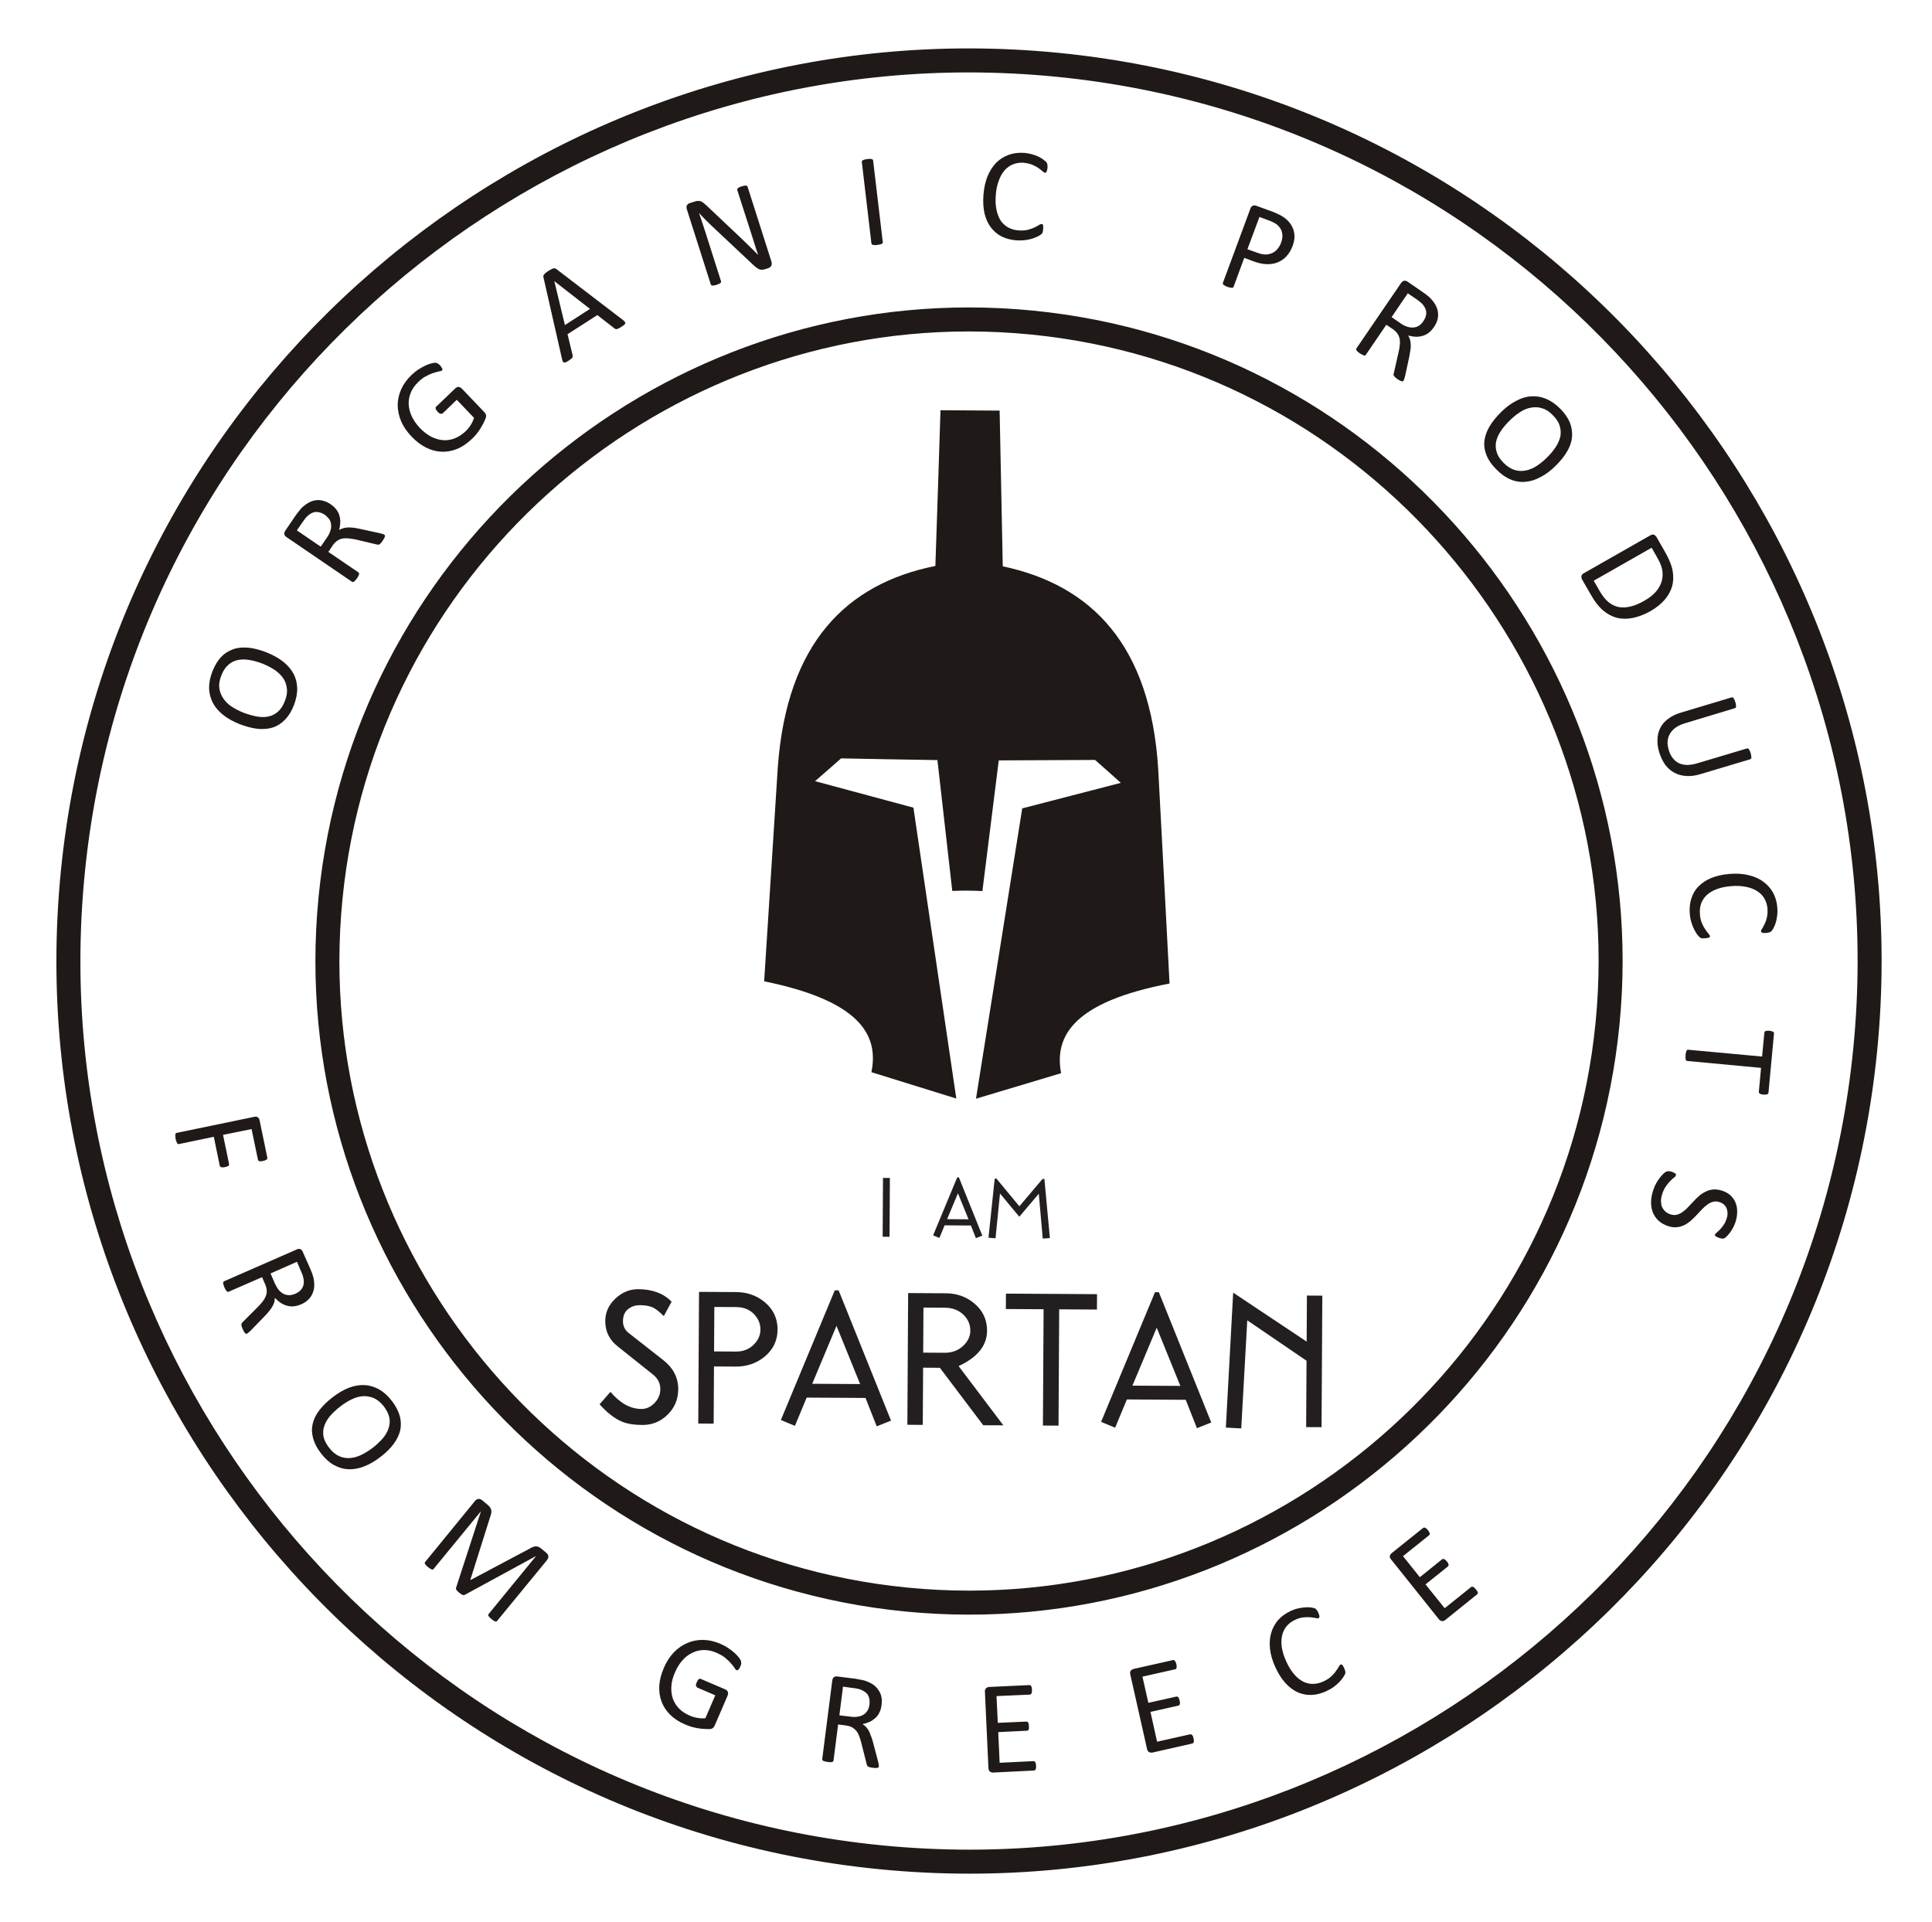
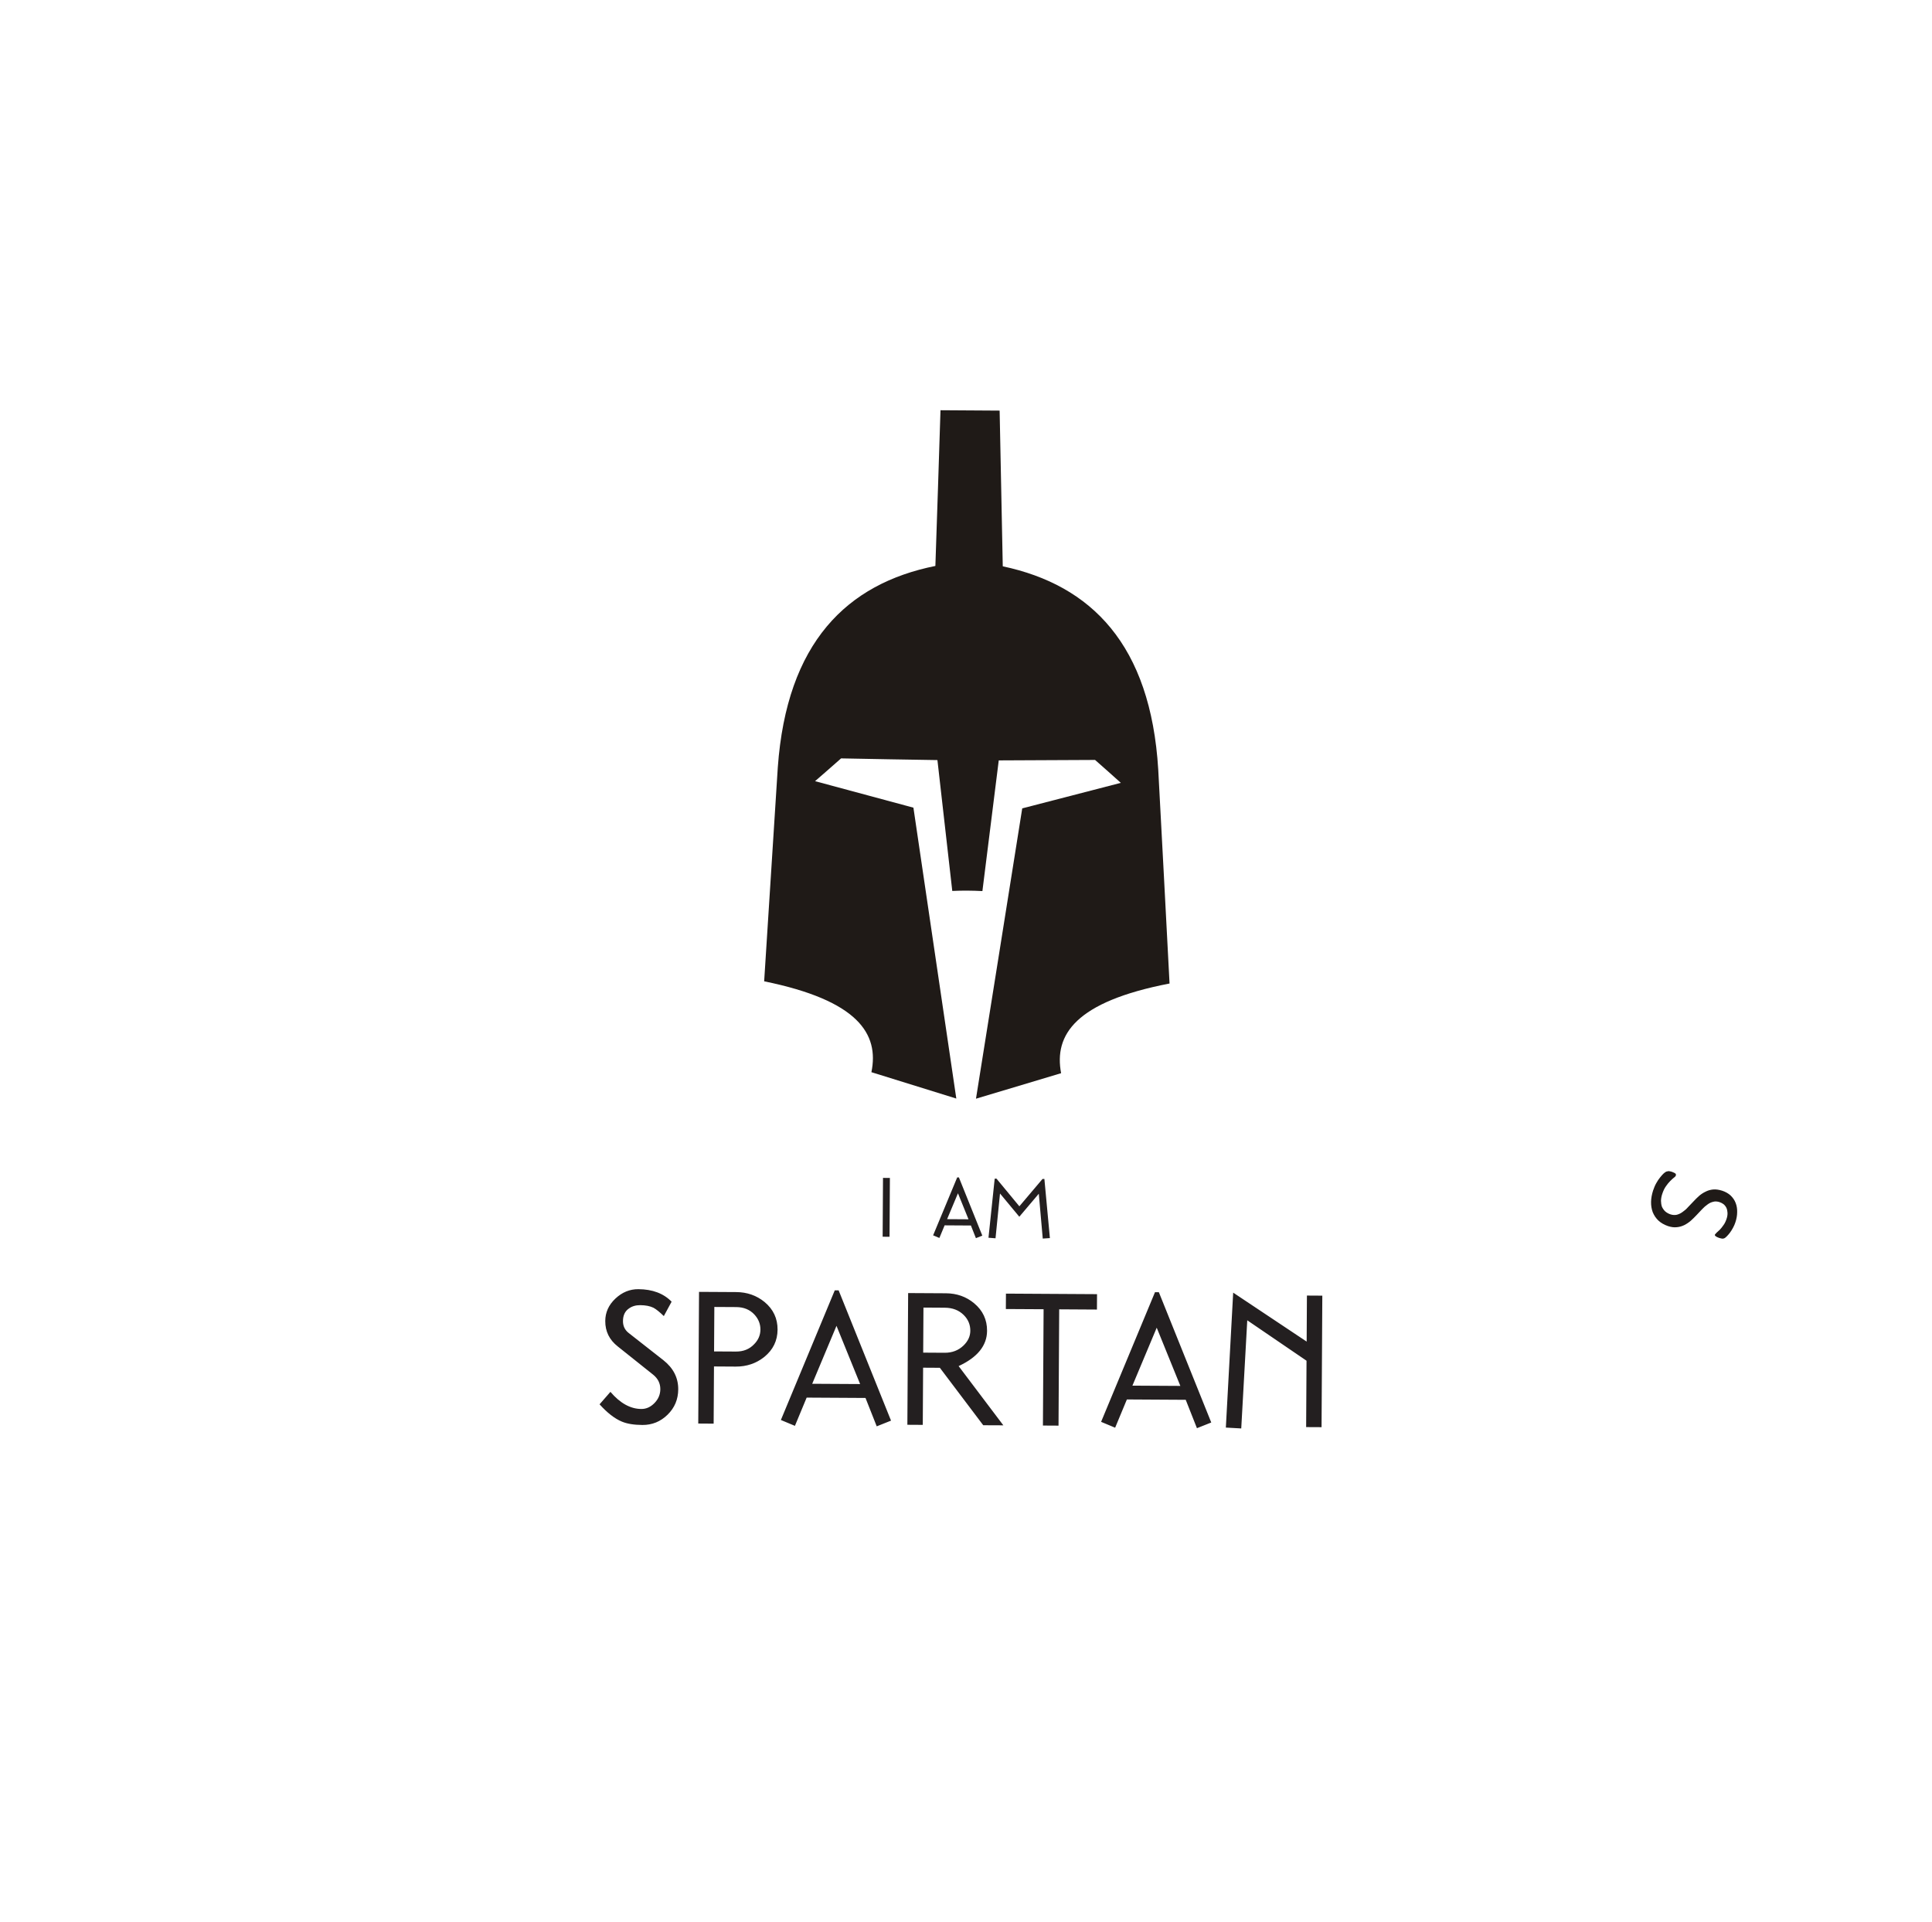
<svg xmlns="http://www.w3.org/2000/svg" version="1.1" id="Layer_1" x="0px" y="0px" width="191px" height="190px" viewBox="0 0 191 190" enable-background="new 0 0 191 190" xml:space="preserve">
  <g>
-     <path fill="#1F1A17" d="M102.048,31.891l0.117-1.182c33.269,3.297,58.246,31.508,58.249,64.271c0,2.114-0.104,4.247-0.317,6.393   c-3.301,33.271-31.499,58.246-64.271,58.249c-2.118,0-4.255-0.104-6.404-0.317c-33.267-3.303-58.239-31.5-58.242-64.271   c0-2.114,0.104-4.248,0.317-6.394C34.795,55.366,63,30.395,95.771,30.393c2.114,0,4.248,0.104,6.395,0.316L102.048,31.891   l-0.117,1.181c-2.068-0.205-4.123-0.305-6.16-0.305c-31.552-0.003-58.743,24.066-61.912,56.107   c-0.205,2.068-0.306,4.124-0.306,6.16c-0.002,31.552,24.068,58.736,56.103,61.908c2.071,0.205,4.13,0.306,6.17,0.306   c31.553,0.002,58.739-24.069,61.909-56.109c0.205-2.067,0.306-4.122,0.306-6.158c0.002-31.545-24.073-58.743-56.109-61.909   L102.048,31.891z" />
-     <path fill-rule="evenodd" clip-rule="evenodd" fill="#1F1A17" d="M145.909,157.125l0.126,0.165l0.062,0.138l-0.015,0.119   l-0.054,0.07l-3.17,2.552c-0.081,0.063-0.169,0.093-0.28,0.093c-0.12-0.004-0.229-0.061-0.336-0.193l-4.71-5.895   c-0.12-0.131-0.156-0.253-0.128-0.365c0.031-0.106,0.08-0.183,0.156-0.25l3.137-2.514l0.089-0.031l0.109,0.015l0.125,0.089   l0.152,0.156l0.118,0.175l0.054,0.141l-0.005,0.106l-0.057,0.078l-2.579,2.067l1.667,2.08l2.204-1.777l0.097-0.031l0.097,0.015   l0.131,0.089l0.149,0.15l0.115,0.167l0.046,0.137l-0.007,0.105l-0.051,0.075l-2.224,1.781l1.897,2.355l2.617-2.098l0.091-0.035   l0.104,0.022l0.125,0.087L145.909,157.125 M132.895,164.936l0.069,0.167l0.031,0.137l0.017,0.114l-0.037,0.137   c-0.024,0.06-0.08,0.155-0.168,0.298c-0.089,0.138-0.215,0.297-0.364,0.458c-0.147,0.16-0.334,0.323-0.559,0.497   c-0.217,0.163-0.475,0.312-0.761,0.443c-0.5,0.231-0.989,0.354-1.461,0.372c-0.48,0.019-0.946-0.072-1.374-0.264   c-0.433-0.199-0.84-0.501-1.204-0.907c-0.375-0.405-0.698-0.919-0.99-1.546c-0.291-0.635-0.474-1.238-0.538-1.815   c-0.064-0.576-0.028-1.105,0.109-1.583c0.138-0.489,0.37-0.907,0.693-1.29c0.34-0.372,0.752-0.668,1.258-0.904   c0.225-0.101,0.448-0.187,0.684-0.236c0.229-0.05,0.447-0.094,0.652-0.104c0.208-0.02,0.403-0.029,0.577-0.008   c0.177,0.03,0.306,0.045,0.382,0.072l0.156,0.069l0.083,0.095l0.088,0.116l0.093,0.186l0.08,0.207l0.03,0.153l-0.021,0.109   l-0.07,0.062c-0.048,0.032-0.141,0.028-0.283-0.013c-0.132-0.025-0.3-0.053-0.499-0.075c-0.198-0.016-0.425-0.016-0.687,0.008   c-0.26,0.024-0.541,0.101-0.86,0.249c-0.34,0.165-0.614,0.372-0.838,0.641c-0.212,0.267-0.359,0.562-0.44,0.931   c-0.073,0.35-0.083,0.747-0.016,1.188c0.075,0.424,0.218,0.883,0.447,1.381c0.222,0.491,0.477,0.888,0.754,1.22   c0.273,0.326,0.572,0.567,0.889,0.733c0.307,0.155,0.625,0.238,0.973,0.234c0.339,0,0.703-0.081,1.062-0.25   c0.303-0.141,0.558-0.306,0.747-0.479c0.187-0.184,0.351-0.353,0.458-0.522c0.122-0.165,0.222-0.312,0.294-0.437   c0.06-0.122,0.115-0.199,0.182-0.228l0.075-0.006l0.081,0.037l0.101,0.136L132.895,164.936 M117.996,171.862l0.037,0.204   l-0.017,0.146l-0.049,0.105l-0.094,0.045l-3.961,0.899c-0.099,0.012-0.196,0.003-0.3-0.046c-0.102-0.046-0.174-0.145-0.213-0.312   l-1.657-7.366c-0.037-0.174-0.02-0.299,0.054-0.383c0.08-0.081,0.155-0.13,0.257-0.162l3.917-0.879h0.098l0.08,0.08l0.082,0.125   l0.071,0.208l0.027,0.212l-0.011,0.151l-0.054,0.092l-0.085,0.043l-3.233,0.728l0.583,2.589l2.773-0.621l0.1,0.006l0.09,0.062   l0.072,0.139l0.061,0.207l0.029,0.199l-0.013,0.149l-0.053,0.085l-0.09,0.049l-2.76,0.62l0.653,2.947l3.276-0.732l0.094,0.006   l0.099,0.061l0.08,0.129C117.954,171.702,117.978,171.771,117.996,171.862 M102.43,174.571l-0.007,0.196l-0.038,0.153l-0.069,0.083   l-0.097,0.03l-4.057,0.2c-0.098,0-0.199-0.026-0.281-0.092c-0.095-0.061-0.146-0.177-0.163-0.343l-0.348-7.553   c-0.014-0.163,0.034-0.274,0.122-0.355c0.08-0.065,0.181-0.113,0.274-0.118l4.009-0.187l0.112,0.022l0.056,0.084l0.06,0.144   l0.017,0.215l-0.002,0.201l-0.039,0.153l-0.062,0.083l-0.091,0.039l-3.31,0.147l0.127,2.645l2.835-0.126l0.091,0.022l0.083,0.081   l0.052,0.147l0.014,0.212l0.007,0.205l-0.04,0.142l-0.07,0.077l-0.091,0.017l-2.837,0.14l0.139,3.03l3.354-0.163l0.101,0.024   l0.07,0.078l0.047,0.141C102.423,174.407,102.419,174.479,102.43,174.571 M85.954,168.513c0.048-0.332,0.008-0.618-0.104-0.862   c-0.118-0.247-0.354-0.441-0.674-0.58c-0.103-0.055-0.224-0.088-0.367-0.118c-0.128-0.025-0.313-0.066-0.53-0.085l-0.94-0.128   l-0.356,2.834l1.091,0.132c0.295,0.042,0.546,0.039,0.771-0.007c0.223-0.034,0.421-0.114,0.57-0.224   c0.157-0.113,0.281-0.25,0.375-0.412C85.876,168.896,85.935,168.719,85.954,168.513 M86.887,174.622l-0.031,0.09l-0.102,0.052   l-0.179,0.023c-0.078,0-0.184-0.017-0.311-0.029c-0.108-0.017-0.215-0.035-0.276-0.048l-0.166-0.067l-0.097-0.097l-0.043-0.139   l-0.523-2.07c-0.053-0.239-0.123-0.458-0.202-0.659c-0.065-0.201-0.159-0.379-0.276-0.535c-0.115-0.146-0.265-0.274-0.438-0.378   c-0.17-0.097-0.385-0.155-0.636-0.19l-0.749-0.095l-0.456,3.569l-0.038,0.093l-0.101,0.048l-0.178,0.018   c-0.067-0.007-0.157-0.005-0.268-0.022c-0.106-0.011-0.193-0.034-0.271-0.058l-0.155-0.049l-0.088-0.08l-0.017-0.091l0.992-7.77   c0.028-0.173,0.081-0.288,0.177-0.34c0.103-0.067,0.199-0.077,0.296-0.067l1.797,0.224c0.2,0.031,0.374,0.065,0.517,0.098   c0.137,0.024,0.263,0.043,0.372,0.076c0.318,0.104,0.597,0.227,0.832,0.372c0.233,0.159,0.422,0.333,0.56,0.558   c0.142,0.193,0.254,0.422,0.302,0.672c0.059,0.257,0.067,0.524,0.021,0.818c-0.026,0.277-0.101,0.522-0.207,0.737   c-0.094,0.214-0.236,0.402-0.402,0.552c-0.164,0.146-0.351,0.279-0.566,0.38c-0.22,0.092-0.45,0.172-0.708,0.229   c0.13,0.071,0.238,0.169,0.344,0.273c0.101,0.115,0.197,0.237,0.277,0.379c0.073,0.146,0.149,0.301,0.2,0.489   c0.087,0.174,0.135,0.378,0.203,0.597l0.515,1.949c0.041,0.163,0.059,0.283,0.067,0.344L86.887,174.622 M73.191,164.742   l-0.098,0.197l-0.104,0.131l-0.086,0.049l-0.096-0.006c-0.052-0.018-0.103-0.088-0.19-0.223c-0.075-0.123-0.185-0.272-0.345-0.436   c-0.14-0.177-0.328-0.358-0.562-0.549c-0.23-0.192-0.526-0.362-0.886-0.519c-0.432-0.188-0.845-0.268-1.248-0.265   c-0.414,0.008-0.793,0.098-1.157,0.283c-0.351,0.17-0.675,0.415-0.962,0.75c-0.286,0.322-0.531,0.708-0.715,1.155   c-0.229,0.496-0.346,0.962-0.37,1.41c-0.03,0.441,0.023,0.84,0.15,1.22c0.136,0.363,0.341,0.697,0.625,0.979   c0.274,0.276,0.618,0.503,1.027,0.677c0.236,0.112,0.49,0.188,0.766,0.23c0.273,0.054,0.535,0.058,0.794,0.038l0.979-2.265   l-1.802-0.777l-0.114-0.175c0.003-0.076,0.017-0.189,0.086-0.34l0.097-0.184l0.093-0.118l0.1-0.048l0.106,0.019l2.475,1.059   l0.109,0.085l0.092,0.13l0.029,0.167l-0.048,0.204l-1.281,2.967c-0.053,0.099-0.101,0.176-0.174,0.239   c-0.065,0.064-0.168,0.096-0.316,0.106c-0.142,0.007-0.318,0.007-0.534-0.014c-0.212-0.007-0.421-0.028-0.643-0.067   s-0.431-0.083-0.64-0.144c-0.212-0.069-0.409-0.141-0.609-0.228c-0.604-0.25-1.103-0.582-1.487-0.965   c-0.402-0.398-0.68-0.834-0.856-1.319c-0.183-0.489-0.248-1.009-0.217-1.558c0.034-0.554,0.185-1.127,0.438-1.719   c0.256-0.619,0.597-1.141,0.996-1.564c0.399-0.41,0.854-0.723,1.344-0.933c0.488-0.208,1.01-0.308,1.566-0.301   c0.559,0.011,1.129,0.142,1.712,0.393c0.287,0.124,0.553,0.271,0.792,0.438c0.246,0.158,0.447,0.322,0.621,0.481   c0.163,0.156,0.303,0.305,0.412,0.446c0.106,0.141,0.165,0.251,0.195,0.321l0.027,0.229   C73.28,164.506,73.251,164.621,73.191,164.742 M49.142,160.245l-0.077,0.055l-0.114-0.003l-0.143-0.077l-0.221-0.16l-0.195-0.181   l-0.102-0.126l-0.029-0.106l0.041-0.082l4.67-5.705l-0.007-0.016l-7.021,3.822l-0.105,0.026l-0.111-0.023l-0.148-0.083   l-0.182-0.134l-0.177-0.152l-0.104-0.142l-0.041-0.098l0.01-0.094l2.459-7.557l-0.003-0.005l-4.679,5.705l-0.072,0.054l-0.107-0.01   l-0.154-0.076l-0.218-0.155l-0.202-0.185l-0.097-0.131l-0.027-0.104l0.041-0.085l4.928-6.03c0.118-0.137,0.241-0.206,0.363-0.206   c0.125,0,0.228,0.039,0.321,0.11l0.526,0.437c0.118,0.091,0.196,0.185,0.271,0.262c0.049,0.082,0.101,0.18,0.123,0.27   c0.021,0.091,0.029,0.195,0.015,0.291c-0.021,0.098-0.049,0.209-0.09,0.327l-1.983,6.294l0.023,0.024l5.85-3.106   c0.113-0.075,0.229-0.125,0.335-0.165c0.097-0.032,0.178-0.051,0.27-0.059c0.097,0.008,0.174,0.019,0.254,0.055   c0.085,0.034,0.159,0.082,0.253,0.154l0.548,0.453l0.124,0.142l0.058,0.171l-0.018,0.177l-0.119,0.212L49.142,160.245z    M36.848,143.13c0.375-0.294,0.698-0.604,0.976-0.913c0.276-0.331,0.47-0.648,0.583-1c0.125-0.334,0.149-0.701,0.089-1.059   c-0.08-0.371-0.263-0.746-0.55-1.125c-0.306-0.391-0.634-0.654-0.977-0.812c-0.351-0.142-0.71-0.218-1.071-0.196   c-0.373,0.022-0.748,0.125-1.122,0.309c-0.372,0.178-0.741,0.409-1.101,0.682c-0.394,0.301-0.734,0.618-1.017,0.935   c-0.275,0.323-0.468,0.654-0.591,0.997c-0.123,0.34-0.145,0.693-0.089,1.05c0.08,0.373,0.264,0.746,0.569,1.138   c0.303,0.392,0.629,0.661,0.977,0.815c0.347,0.153,0.698,0.219,1.079,0.19c0.372-0.028,0.747-0.134,1.116-0.312   C36.107,143.641,36.472,143.409,36.848,143.13 M37.627,144.019c-0.546,0.426-1.082,0.74-1.613,0.942   c-0.535,0.208-1.048,0.309-1.552,0.285c-0.504-0.016-0.983-0.157-1.444-0.413c-0.458-0.251-0.886-0.632-1.277-1.15   c-0.394-0.496-0.647-0.997-0.779-1.479c-0.142-0.485-0.159-0.958-0.057-1.416c0.102-0.463,0.316-0.914,0.654-1.359   c0.338-0.443,0.781-0.888,1.333-1.302c0.532-0.411,1.057-0.719,1.581-0.926c0.535-0.206,1.049-0.293,1.541-0.274   c0.5,0.021,0.979,0.165,1.452,0.419c0.452,0.254,0.882,0.638,1.271,1.144c0.381,0.496,0.642,0.984,0.777,1.465   c0.133,0.48,0.15,0.951,0.062,1.414c-0.111,0.469-0.324,0.923-0.646,1.356C38.605,143.169,38.178,143.603,37.627,144.019    M29.189,127.906c0.306-0.141,0.528-0.314,0.673-0.541c0.15-0.234,0.206-0.525,0.159-0.883c-0.022-0.118-0.047-0.235-0.086-0.372   c-0.044-0.13-0.11-0.301-0.205-0.493l-0.37-0.879l-2.613,1.151l0.433,1.007c0.128,0.269,0.263,0.493,0.406,0.662   c0.156,0.17,0.318,0.283,0.492,0.375c0.171,0.075,0.359,0.107,0.55,0.104C28.812,128.028,28.999,127.982,29.189,127.906    M24.417,131.84l-0.089,0.018l-0.09-0.046l-0.111-0.163c-0.036-0.057-0.088-0.155-0.143-0.273c-0.039-0.097-0.066-0.191-0.097-0.26   l-0.028-0.174l0.038-0.127l0.094-0.113l1.514-1.515c0.168-0.167,0.324-0.341,0.455-0.515c0.137-0.16,0.229-0.335,0.307-0.512   c0.068-0.174,0.111-0.369,0.104-0.568c-0.005-0.198-0.061-0.404-0.165-0.646l-0.299-0.687l-3.302,1.441l-0.091,0.017l-0.09-0.062   l-0.121-0.145c-0.023-0.063-0.07-0.141-0.119-0.243c-0.04-0.1-0.064-0.183-0.09-0.26l-0.035-0.163l0.021-0.115l0.068-0.061   l7.181-3.144c0.158-0.076,0.284-0.076,0.381-0.027c0.095,0.05,0.167,0.13,0.208,0.224l0.729,1.652   c0.08,0.194,0.143,0.353,0.197,0.476c0.04,0.146,0.086,0.268,0.123,0.373c0.08,0.325,0.104,0.625,0.099,0.91   c-0.011,0.276-0.07,0.53-0.182,0.76c-0.097,0.234-0.236,0.432-0.428,0.61c-0.193,0.179-0.415,0.328-0.675,0.439   c-0.265,0.109-0.513,0.182-0.755,0.202c-0.237,0.018-0.46-0.004-0.674-0.069c-0.217-0.06-0.428-0.156-0.618-0.284   c-0.195-0.134-0.385-0.3-0.565-0.491c0.003,0.157-0.02,0.3-0.053,0.445c-0.048,0.135-0.108,0.271-0.192,0.42   c-0.083,0.141-0.178,0.289-0.299,0.431c-0.12,0.151-0.26,0.316-0.417,0.477l-1.405,1.446c-0.114,0.118-0.205,0.198-0.262,0.237   L24.417,131.84 M26.001,114.773l-0.215,0.038l-0.149-0.017l-0.097-0.058l-0.038-0.084l-0.632-3.035l-2.82,0.576l0.595,2.875   l0.003,0.096l-0.059,0.091l-0.14,0.062c-0.046,0.022-0.12,0.044-0.211,0.062l-0.212,0.03l-0.148-0.02l-0.1-0.05l-0.052-0.086   l-0.589-2.874l-3.458,0.724l-0.089-0.009l-0.083-0.088l-0.066-0.151c-0.029-0.062-0.056-0.152-0.081-0.266   c-0.013-0.103-0.023-0.193-0.029-0.266l-0.004-0.178l0.045-0.104l0.077-0.044l7.678-1.588c0.166-0.035,0.3-0.021,0.381,0.06   c0.073,0.072,0.133,0.162,0.15,0.26l0.771,3.727l-0.002,0.088l-0.068,0.091l-0.137,0.074L26.001,114.773" />
-     <path fill="#1F1A17" d="M104.576,6.41l0.117-1.182c46.459,4.6,81.324,43.981,81.326,89.738c0,2.955-0.146,5.937-0.442,8.937   c-4.612,46.45-43.983,81.323-89.734,81.325c-2.958,0-5.941-0.146-8.943-0.443c-46.451-4.601-81.322-43.982-81.325-89.74   c0-2.954,0.146-5.934,0.442-8.933C10.614,39.657,50.003,4.788,95.758,4.786c2.955,0,5.936,0.146,8.936,0.442L104.576,6.41   l-0.117,1.181c-2.922-0.289-5.824-0.431-8.701-0.431C51.222,7.157,12.847,41.124,8.379,86.347   c-0.289,2.921-0.431,5.822-0.431,8.698c-0.002,44.54,33.966,82.907,79.185,87.378c2.925,0.29,5.83,0.432,8.71,0.432   c44.532,0.003,82.891-33.967,87.372-79.185c0.289-2.922,0.431-5.825,0.431-8.703c0.003-44.538-33.96-82.907-79.187-87.376   L104.576,6.41z" />
-     <path fill-rule="evenodd" clip-rule="evenodd" fill="#1F1A17" d="M174.326,108.211l-0.21-0.034l-0.141-0.061l-0.077-0.08   l-0.017-0.094l0.219-2.373l-7.3-0.684l-0.092-0.028l-0.055-0.097l-0.02-0.169c-0.005-0.077-0.005-0.168,0.002-0.283   c0.018-0.103,0.018-0.192,0.038-0.263l0.062-0.174l0.066-0.085l0.097-0.011l7.304,0.675l0.227-2.368l0.031-0.096l0.093-0.065   l0.149-0.023h0.214l0.217,0.041l0.154,0.056l0.074,0.072l0.019,0.104l-0.548,5.864l-0.038,0.088l-0.092,0.057l-0.155,0.033   L174.326,108.211 M168.557,92.753l-0.177,0.012l-0.132-0.012l-0.111-0.023l-0.124-0.093c-0.045-0.038-0.111-0.117-0.227-0.253   c-0.097-0.138-0.197-0.297-0.3-0.507c-0.104-0.201-0.19-0.421-0.271-0.684c-0.083-0.262-0.137-0.556-0.162-0.867   c-0.042-0.557,0.007-1.053,0.159-1.509c0.146-0.461,0.379-0.861,0.712-1.198c0.337-0.333,0.75-0.614,1.262-0.826   c0.506-0.2,1.098-0.343,1.78-0.396c0.697-0.056,1.334-0.024,1.897,0.122c0.569,0.128,1.059,0.345,1.455,0.645   c0.409,0.292,0.732,0.657,0.976,1.095c0.235,0.438,0.375,0.935,0.416,1.486c0.021,0.253,0.019,0.481-0.01,0.712   c-0.031,0.243-0.059,0.452-0.12,0.658c-0.054,0.204-0.117,0.377-0.199,0.541c-0.07,0.156-0.148,0.27-0.203,0.333l-0.124,0.127   l-0.1,0.047l-0.144,0.038l-0.201,0.031c-0.091,0.007-0.158,0.007-0.229,0.004l-0.153-0.029l-0.097-0.052l-0.039-0.087   c0-0.059,0.039-0.149,0.116-0.26c0.073-0.123,0.151-0.262,0.24-0.451c0.092-0.179,0.176-0.396,0.226-0.647   c0.068-0.253,0.085-0.546,0.061-0.896c-0.03-0.371-0.142-0.705-0.312-1.001c-0.171-0.294-0.412-0.541-0.73-0.731   c-0.303-0.194-0.677-0.338-1.103-0.414c-0.426-0.086-0.913-0.111-1.449-0.066c-0.541,0.046-1.011,0.14-1.405,0.293   c-0.401,0.143-0.727,0.343-0.993,0.579c-0.254,0.238-0.442,0.518-0.564,0.841c-0.111,0.325-0.153,0.684-0.121,1.083   c0.024,0.335,0.096,0.624,0.198,0.868c0.104,0.246,0.213,0.449,0.333,0.611c0.108,0.166,0.215,0.307,0.3,0.41   c0.1,0.107,0.155,0.194,0.158,0.261l-0.008,0.075l-0.073,0.062l-0.149,0.039C168.752,92.739,168.661,92.746,168.557,92.753    M168.084,76.536c-0.492,0.154-0.957,0.203-1.384,0.176c-0.436-0.023-0.828-0.136-1.168-0.32c-0.357-0.185-0.648-0.448-0.91-0.792   c-0.24-0.348-0.45-0.765-0.593-1.243c-0.139-0.451-0.188-0.88-0.167-1.288c0.01-0.405,0.107-0.775,0.281-1.117   c0.167-0.337,0.428-0.636,0.771-0.886c0.344-0.263,0.756-0.469,1.245-0.612l5.033-1.511l0.101,0.004l0.087,0.064l0.079,0.15   c0.039,0.063,0.068,0.149,0.102,0.261c0.023,0.098,0.054,0.187,0.054,0.268l0.017,0.174l-0.038,0.1l-0.069,0.045l-4.904,1.479   c-0.38,0.108-0.701,0.259-0.949,0.429c-0.241,0.176-0.444,0.386-0.573,0.612c-0.14,0.221-0.213,0.472-0.238,0.746   c-0.021,0.277,0.025,0.561,0.11,0.863c0.092,0.316,0.224,0.58,0.391,0.792c0.166,0.228,0.364,0.388,0.6,0.509   c0.227,0.107,0.499,0.178,0.796,0.183c0.296,0,0.632-0.044,0.992-0.151l4.956-1.48l0.09-0.006l0.084,0.064l0.096,0.16   c0.033,0.066,0.068,0.143,0.097,0.25c0.023,0.101,0.052,0.191,0.053,0.266l0.02,0.165l-0.035,0.108l-0.072,0.058L168.084,76.536z    M162.569,59.384c0.396-0.229,0.752-0.485,1.029-0.776c0.284-0.295,0.487-0.627,0.625-0.976c0.126-0.345,0.17-0.727,0.13-1.134   c-0.043-0.396-0.21-0.861-0.506-1.356l-0.564-0.993l-5.726,3.261l0.578,1.003c0.278,0.473,0.558,0.831,0.854,1.09   c0.306,0.252,0.629,0.416,0.993,0.5c0.372,0.074,0.77,0.061,1.195-0.04C161.605,59.869,162.072,59.672,162.569,59.384    M163.197,60.399c-0.632,0.36-1.246,0.589-1.804,0.697c-0.574,0.112-1.103,0.098-1.592-0.031c-0.493-0.139-0.94-0.392-1.358-0.755   c-0.423-0.366-0.803-0.869-1.156-1.495l-0.896-1.556c-0.042-0.088-0.068-0.181-0.045-0.296c0.013-0.115,0.09-0.215,0.24-0.299   l6.557-3.733c0.152-0.09,0.276-0.11,0.382-0.06c0.099,0.047,0.167,0.113,0.229,0.2l0.945,1.654c0.353,0.646,0.59,1.233,0.669,1.759   c0.088,0.527,0.063,1.034-0.068,1.514c-0.155,0.47-0.393,0.915-0.748,1.317C164.198,59.715,163.75,60.076,163.197,60.399    M152.926,45.239c0.344-0.328,0.636-0.687,0.862-1.024c0.229-0.353,0.384-0.708,0.469-1.062c0.072-0.352,0.036-0.712-0.064-1.063   c-0.11-0.355-0.336-0.707-0.687-1.051c-0.336-0.351-0.687-0.576-1.056-0.68c-0.361-0.112-0.719-0.129-1.077-0.062   c-0.375,0.064-0.728,0.205-1.082,0.438c-0.355,0.22-0.688,0.495-1.005,0.806c-0.358,0.35-0.661,0.691-0.896,1.053   c-0.239,0.344-0.399,0.704-0.479,1.053c-0.078,0.353-0.051,0.717,0.059,1.062c0.104,0.354,0.338,0.717,0.69,1.06   c0.346,0.354,0.706,0.572,1.067,0.689c0.371,0.113,0.738,0.134,1.109,0.054c0.363-0.068,0.718-0.216,1.071-0.443   C152.27,45.837,152.592,45.57,152.926,45.239 M153.812,46.029c-0.482,0.484-0.982,0.865-1.49,1.12   c-0.496,0.282-1.005,0.435-1.497,0.479c-0.5,0.049-1-0.022-1.485-0.226c-0.483-0.204-0.957-0.531-1.41-0.998   c-0.445-0.444-0.768-0.901-0.96-1.367c-0.193-0.468-0.273-0.934-0.224-1.399c0.043-0.473,0.207-0.947,0.485-1.434   c0.275-0.48,0.672-0.969,1.16-1.458c0.472-0.466,0.956-0.838,1.469-1.101c0.497-0.27,1-0.432,1.494-0.463   c0.495-0.037,0.989,0.037,1.485,0.241c0.474,0.197,0.95,0.521,1.407,0.978c0.441,0.447,0.751,0.898,0.947,1.352   c0.184,0.468,0.254,0.941,0.221,1.406c-0.03,0.475-0.188,0.949-0.464,1.43C154.685,45.066,154.293,45.548,153.812,46.029    M140.706,31.765c0.192-0.272,0.287-0.544,0.298-0.817c0.006-0.269-0.111-0.55-0.333-0.831c-0.08-0.084-0.16-0.181-0.275-0.261   c-0.101-0.095-0.254-0.195-0.428-0.322l-0.795-0.536l-1.597,2.352l0.906,0.628c0.242,0.17,0.472,0.277,0.686,0.334   c0.223,0.069,0.433,0.082,0.619,0.058c0.192-0.021,0.366-0.079,0.521-0.191C140.466,32.068,140.594,31.928,140.706,31.765    M138.756,37.635l-0.073,0.062l-0.104,0.004l-0.166-0.073c-0.071-0.028-0.161-0.091-0.269-0.157   c-0.09-0.068-0.162-0.128-0.223-0.178l-0.11-0.134l-0.057-0.124l0.041-0.145l0.471-2.08c0.059-0.242,0.097-0.465,0.115-0.684   c0.031-0.213,0.023-0.407,0-0.597c-0.042-0.192-0.112-0.368-0.216-0.532c-0.104-0.17-0.282-0.323-0.487-0.473l-0.624-0.419   l-2.031,2.979l-0.069,0.06h-0.111l-0.164-0.072l-0.237-0.134l-0.21-0.164l-0.125-0.134l-0.041-0.101l0.033-0.1l4.417-6.466   c0.096-0.138,0.206-0.21,0.316-0.217c0.114-0.011,0.205,0.014,0.288,0.065l1.482,1.018c0.179,0.128,0.324,0.236,0.437,0.316   c0.109,0.093,0.201,0.171,0.293,0.247c0.241,0.234,0.426,0.469,0.567,0.712c0.132,0.242,0.225,0.489,0.257,0.743   c0.032,0.246,0.021,0.495-0.044,0.746c-0.069,0.246-0.174,0.483-0.354,0.736c-0.164,0.237-0.326,0.421-0.518,0.561   c-0.186,0.137-0.4,0.257-0.609,0.302c-0.215,0.061-0.44,0.1-0.68,0.088c-0.244-0.013-0.48-0.052-0.737-0.12   c0.079,0.123,0.141,0.264,0.177,0.399c0.054,0.148,0.063,0.302,0.074,0.465c0.016,0.161,0.011,0.344-0.023,0.524   c-0.026,0.192-0.06,0.398-0.103,0.621l-0.425,1.978c-0.041,0.162-0.071,0.273-0.097,0.344L138.756,37.635 M126.65,23.991   c0.12-0.322,0.16-0.616,0.112-0.873c-0.032-0.261-0.126-0.488-0.267-0.65c-0.138-0.177-0.284-0.309-0.472-0.413   c-0.18-0.097-0.363-0.183-0.537-0.244l-0.974-0.366l-1.19,3.195l0.956,0.34c0.319,0.116,0.605,0.184,0.845,0.178   c0.244,0,0.456-0.056,0.65-0.142c0.202-0.092,0.376-0.229,0.517-0.4C126.444,24.436,126.563,24.229,126.65,23.991 M127.789,24.32   c-0.15,0.388-0.337,0.724-0.595,1c-0.238,0.27-0.528,0.468-0.863,0.606c-0.319,0.141-0.688,0.198-1.094,0.189   c-0.394-0.006-0.838-0.106-1.33-0.286l-0.9-0.338l-1.057,2.875l-0.051,0.068l-0.118,0.022l-0.171-0.031   c-0.064-0.009-0.164-0.026-0.264-0.067c-0.098-0.043-0.182-0.074-0.239-0.109l-0.156-0.101l-0.063-0.091l0.011-0.097l2.711-7.32   c0.062-0.168,0.137-0.269,0.251-0.301c0.114-0.037,0.22-0.045,0.326,0l1.707,0.62c0.17,0.074,0.336,0.144,0.486,0.215   c0.155,0.073,0.332,0.174,0.524,0.299c0.19,0.124,0.378,0.293,0.562,0.511c0.173,0.213,0.298,0.442,0.389,0.681   c0.088,0.247,0.127,0.503,0.122,0.788C127.957,23.732,127.901,24.02,127.789,24.32 M103.123,22.645l-0.016,0.188l-0.031,0.14   l-0.057,0.102l-0.094,0.096c-0.046,0.042-0.142,0.107-0.29,0.178c-0.149,0.079-0.328,0.153-0.533,0.224   c-0.222,0.072-0.456,0.13-0.731,0.162c-0.265,0.035-0.563,0.046-0.883,0.027c-0.553-0.049-1.045-0.171-1.475-0.388   c-0.419-0.216-0.769-0.518-1.058-0.896c-0.287-0.38-0.489-0.84-0.622-1.37c-0.123-0.541-0.16-1.152-0.109-1.833   c0.052-0.702,0.194-1.312,0.409-1.861c0.223-0.522,0.508-0.971,0.858-1.334c0.364-0.354,0.777-0.612,1.245-0.78   c0.467-0.161,0.981-0.227,1.533-0.186c0.245,0.018,0.478,0.069,0.704,0.122c0.222,0.063,0.435,0.142,0.625,0.222   c0.197,0.087,0.363,0.184,0.513,0.29c0.137,0.102,0.238,0.186,0.294,0.238l0.102,0.141l0.032,0.118l0.02,0.144v0.206l-0.039,0.214   l-0.049,0.157l-0.065,0.082l-0.088,0.03c-0.069,0.003-0.149-0.057-0.254-0.148c-0.099-0.097-0.233-0.192-0.399-0.311   c-0.155-0.115-0.363-0.223-0.606-0.33c-0.229-0.093-0.532-0.167-0.88-0.203c-0.371-0.02-0.707,0.033-1.03,0.159   c-0.315,0.124-0.594,0.325-0.837,0.599c-0.235,0.274-0.435,0.624-0.576,1.035c-0.154,0.405-0.258,0.878-0.291,1.421   c-0.043,0.531-0.022,1.018,0.068,1.431c0.087,0.421,0.226,0.778,0.409,1.072c0.194,0.282,0.456,0.522,0.751,0.685   c0.302,0.159,0.649,0.269,1.046,0.289c0.334,0.021,0.628,0.005,0.889-0.056c0.254-0.063,0.475-0.146,0.66-0.233   c0.178-0.086,0.332-0.169,0.45-0.242c0.119-0.078,0.208-0.106,0.281-0.094l0.065,0.016l0.057,0.081l0.014,0.153   C103.145,22.465,103.132,22.551,103.123,22.645 M87.273,23.945l-0.013,0.093l-0.087,0.07l-0.171,0.056   c-0.068,0.009-0.155,0.036-0.264,0.048c-0.098,0.009-0.194,0.021-0.271,0.018l-0.175-0.024l-0.103-0.049l-0.039-0.091l-0.95-8.068   l0.016-0.096l0.104-0.071l0.167-0.064l0.25-0.039c0.11-0.017,0.206-0.021,0.275-0.023l0.177,0.023l0.097,0.049l0.033,0.096   L87.273,23.945z M76.276,25.895l0.027,0.228l-0.063,0.172l-0.122,0.131l-0.151,0.08l-0.345,0.11   c-0.11,0.035-0.204,0.048-0.295,0.051c-0.083,0-0.174-0.009-0.268-0.047c-0.091-0.039-0.193-0.097-0.302-0.184   c-0.104-0.074-0.226-0.185-0.364-0.317l-4.012-3.771c-0.205-0.198-0.416-0.403-0.633-0.617c-0.221-0.229-0.43-0.437-0.607-0.643   h-0.027c0.112,0.297,0.212,0.61,0.311,0.912c0.104,0.316,0.207,0.625,0.304,0.928l1.55,4.869l0.012,0.089l-0.071,0.098   l-0.142,0.079c-0.057,0.028-0.141,0.062-0.244,0.099c-0.093,0.033-0.185,0.048-0.252,0.055l-0.16,0.018l-0.098-0.039l-0.053-0.072   l-2.372-7.443c-0.052-0.166-0.048-0.302,0.021-0.395c0.063-0.101,0.153-0.174,0.266-0.205l0.513-0.163   c0.123-0.045,0.219-0.059,0.316-0.056l0.247,0.023l0.248,0.143c0.09,0.069,0.174,0.144,0.3,0.254l3.089,2.919   c0.18,0.173,0.367,0.347,0.548,0.521c0.177,0.161,0.351,0.343,0.521,0.507c0.157,0.165,0.332,0.32,0.497,0.488   c0.156,0.156,0.323,0.323,0.482,0.483c-0.101-0.327-0.215-0.663-0.333-1.019c-0.118-0.354-0.225-0.694-0.326-1.035l-1.404-4.367   v-0.084l0.076-0.102l0.133-0.086c0.062-0.035,0.15-0.058,0.254-0.091l0.237-0.061l0.168-0.013l0.104,0.038l0.049,0.075   L76.276,25.895z M54.805,27.797l-0.003,0.001l1.046,4.336l2.479-1.595L54.805,27.797z M61.624,31.662l0.171,0.176l0.026,0.133   l-0.112,0.146c-0.068,0.052-0.156,0.106-0.267,0.187c-0.112,0.073-0.204,0.125-0.281,0.157l-0.166,0.073h-0.111l-0.102-0.039   l-1.727-1.347l-2.947,1.892l0.506,2.091l0.004,0.113l-0.034,0.117l-0.134,0.121c-0.054,0.056-0.142,0.106-0.235,0.174   c-0.106,0.071-0.2,0.121-0.271,0.155l-0.177,0.036l-0.11-0.08c-0.039-0.054-0.056-0.125-0.084-0.233l-1.854-8.151V27.25l0.07-0.125   l0.149-0.146c0.064-0.056,0.151-0.115,0.262-0.188c0.12-0.07,0.221-0.135,0.303-0.173l0.204-0.088l0.155-0.006l0.122,0.061   L61.624,31.662z M43.51,36.126l0.134,0.174l0.08,0.142l0.019,0.099l-0.046,0.083c-0.042,0.035-0.129,0.07-0.278,0.091   c-0.139,0.024-0.326,0.075-0.546,0.15c-0.219,0.057-0.454,0.166-0.724,0.308c-0.271,0.128-0.541,0.34-0.818,0.609   c-0.332,0.323-0.58,0.675-0.724,1.048c-0.158,0.375-0.22,0.77-0.203,1.167c0.025,0.389,0.125,0.782,0.316,1.185   c0.182,0.388,0.448,0.76,0.778,1.117c0.379,0.391,0.754,0.681,1.149,0.883c0.405,0.197,0.802,0.311,1.184,0.333   c0.403,0.025,0.778-0.042,1.147-0.189c0.364-0.148,0.712-0.376,1.03-0.674c0.194-0.182,0.368-0.391,0.513-0.616   c0.154-0.229,0.263-0.479,0.349-0.724l-1.714-1.791l-1.411,1.362l-0.204,0.027c-0.075-0.021-0.169-0.087-0.275-0.204l-0.128-0.162   l-0.066-0.137l-0.015-0.109l0.045-0.075l1.948-1.866l0.126-0.078l0.142-0.032l0.171,0.043l0.17,0.124l2.23,2.337   c0.072,0.078,0.131,0.16,0.148,0.251c0.031,0.087,0.026,0.198-0.024,0.333c-0.049,0.131-0.118,0.292-0.212,0.486   c-0.097,0.192-0.206,0.375-0.315,0.561c-0.129,0.19-0.255,0.367-0.392,0.54c-0.135,0.167-0.282,0.324-0.443,0.469   c-0.473,0.455-0.96,0.784-1.475,0.993c-0.516,0.211-1.024,0.294-1.541,0.271c-0.521-0.025-1.022-0.16-1.515-0.409   c-0.5-0.247-0.97-0.609-1.414-1.07c-0.477-0.491-0.814-0.992-1.052-1.529c-0.222-0.545-0.334-1.077-0.34-1.609   c0.012-0.522,0.118-1.046,0.347-1.554c0.232-0.515,0.568-0.979,1.027-1.419c0.233-0.217,0.47-0.411,0.713-0.564   s0.476-0.28,0.688-0.381c0.208-0.098,0.403-0.16,0.572-0.201c0.17-0.044,0.281-0.06,0.365-0.057c0.09,0,0.152,0.021,0.227,0.06   C43.327,35.953,43.407,36.03,43.51,36.126 M32.121,50.895c-0.278-0.181-0.555-0.278-0.825-0.282   c-0.271-0.011-0.539,0.104-0.826,0.338c-0.09,0.073-0.171,0.16-0.264,0.267c-0.081,0.107-0.19,0.254-0.318,0.435l-0.538,0.78   l2.357,1.608l0.622-0.904c0.164-0.249,0.287-0.471,0.341-0.692c0.071-0.229,0.087-0.432,0.056-0.618   c-0.02-0.186-0.091-0.37-0.188-0.52C32.423,51.159,32.281,51.023,32.121,50.895 M37.983,52.852l0.067,0.067l0.005,0.111L37.99,53.2   c-0.048,0.064-0.101,0.157-0.167,0.274L37.649,53.7l-0.132,0.118l-0.124,0.028l-0.14-0.018l-2.086-0.495   c-0.246-0.048-0.469-0.079-0.685-0.104c-0.217-0.025-0.403-0.022-0.602,0.006c-0.188,0.037-0.361,0.106-0.528,0.216   c-0.169,0.109-0.323,0.27-0.468,0.48l-0.423,0.631l2.978,2.026l0.062,0.08l-0.006,0.107l-0.062,0.164   c-0.032,0.065-0.077,0.139-0.134,0.229l-0.178,0.215l-0.131,0.119l-0.111,0.041l-0.083-0.032l-6.474-4.414   c-0.138-0.092-0.206-0.192-0.215-0.305c-0.008-0.118,0.026-0.214,0.072-0.295l1.014-1.49c0.125-0.181,0.23-0.322,0.321-0.424   c0.086-0.114,0.173-0.211,0.24-0.302c0.235-0.239,0.475-0.424,0.714-0.563c0.235-0.141,0.494-0.231,0.739-0.262   c0.254-0.041,0.496-0.021,0.746,0.052c0.251,0.062,0.49,0.175,0.733,0.343c0.24,0.159,0.421,0.337,0.569,0.524   c0.146,0.185,0.244,0.397,0.299,0.604c0.066,0.221,0.095,0.441,0.084,0.683c-0.01,0.238-0.042,0.475-0.115,0.732   c0.126-0.079,0.263-0.132,0.405-0.174c0.147-0.043,0.297-0.066,0.457-0.076c0.165,0,0.339,0,0.528,0.022   c0.193,0.019,0.394,0.06,0.628,0.109l1.961,0.426c0.165,0.044,0.281,0.067,0.345,0.088L37.983,52.852 M25.959,65.608   c-0.448-0.166-0.88-0.3-1.298-0.361c-0.414-0.073-0.799-0.069-1.152,0.004c-0.361,0.073-0.671,0.239-0.949,0.486   c-0.279,0.246-0.512,0.596-0.683,1.053c-0.177,0.452-0.247,0.864-0.195,1.244c0.052,0.374,0.185,0.71,0.396,1.017   c0.212,0.305,0.479,0.58,0.822,0.804c0.355,0.233,0.74,0.428,1.158,0.596c0.458,0.176,0.903,0.299,1.324,0.38   c0.422,0.075,0.808,0.078,1.157-0.001c0.352-0.067,0.664-0.229,0.938-0.474c0.286-0.247,0.519-0.602,0.691-1.068   c0.181-0.45,0.247-0.87,0.188-1.244c-0.039-0.389-0.168-0.728-0.387-1.036c-0.218-0.302-0.511-0.573-0.853-0.808   C26.765,65.98,26.38,65.779,25.959,65.608 M26.311,64.477c0.636,0.254,1.187,0.549,1.643,0.903s0.796,0.746,1.043,1.184   c0.238,0.434,0.364,0.913,0.384,1.448c0.018,0.526-0.094,1.087-0.32,1.694c-0.229,0.588-0.524,1.065-0.877,1.432   c-0.341,0.355-0.732,0.621-1.186,0.771c-0.446,0.147-0.946,0.195-1.503,0.145c-0.556-0.064-1.152-0.218-1.803-0.465   c-0.624-0.251-1.156-0.541-1.608-0.895c-0.443-0.345-0.787-0.744-1.023-1.175c-0.236-0.444-0.367-0.929-0.392-1.453   c-0.008-0.522,0.097-1.092,0.329-1.688c0.233-0.582,0.512-1.062,0.855-1.417c0.344-0.37,0.744-0.611,1.195-0.775   c0.444-0.164,0.937-0.202,1.49-0.156C25.084,64.08,25.673,64.233,26.311,64.477" />
    <path fill-rule="evenodd" clip-rule="evenodd" fill="#1F1A17" d="M164.891,121.207c-0.371-0.13-0.681-0.307-0.932-0.538   c-0.254-0.236-0.434-0.515-0.566-0.83c-0.117-0.318-0.174-0.657-0.166-1.032c0.008-0.362,0.077-0.733,0.202-1.122   c0.093-0.267,0.19-0.51,0.312-0.719c0.122-0.223,0.247-0.403,0.373-0.56c0.127-0.16,0.238-0.288,0.35-0.393   c0.112-0.102,0.205-0.159,0.271-0.191l0.225-0.048c0.077,0.006,0.188,0.033,0.316,0.065c0.094,0.039,0.17,0.066,0.227,0.096   l0.133,0.078l0.049,0.088l-0.004,0.104c-0.021,0.056-0.08,0.136-0.183,0.207c-0.105,0.08-0.226,0.19-0.367,0.331   c-0.145,0.143-0.284,0.312-0.43,0.522c-0.15,0.204-0.271,0.467-0.372,0.772c-0.078,0.23-0.115,0.458-0.122,0.672   c0.005,0.215,0.032,0.406,0.093,0.586c0.079,0.169,0.18,0.321,0.314,0.452c0.139,0.123,0.323,0.235,0.532,0.303   c0.229,0.075,0.444,0.08,0.635,0.037c0.193-0.054,0.389-0.143,0.56-0.274c0.184-0.127,0.368-0.278,0.53-0.468   c0.17-0.182,0.353-0.37,0.537-0.561c0.179-0.198,0.363-0.375,0.563-0.557c0.203-0.173,0.418-0.316,0.647-0.422   c0.228-0.119,0.476-0.188,0.749-0.215c0.265-0.021,0.563,0.016,0.896,0.124c0.331,0.107,0.612,0.274,0.831,0.473   c0.219,0.214,0.396,0.465,0.496,0.739c0.108,0.276,0.157,0.577,0.148,0.908c-0.003,0.332-0.061,0.67-0.182,1.022   c-0.06,0.177-0.132,0.349-0.226,0.517c-0.089,0.174-0.192,0.324-0.291,0.468c-0.11,0.141-0.207,0.266-0.313,0.367   c-0.102,0.104-0.187,0.171-0.231,0.194l-0.129,0.043l-0.097,0.006l-0.132-0.024l-0.194-0.053l-0.187-0.076l-0.138-0.083   l-0.076-0.072l-0.009-0.09l0.166-0.188c0.088-0.077,0.19-0.174,0.314-0.289c0.113-0.122,0.241-0.26,0.359-0.444   c0.13-0.167,0.227-0.375,0.311-0.614c0.077-0.226,0.109-0.425,0.101-0.616c-0.008-0.176-0.042-0.339-0.104-0.485   c-0.067-0.139-0.154-0.256-0.276-0.363c-0.119-0.094-0.249-0.161-0.41-0.216c-0.222-0.069-0.43-0.087-0.617-0.033   c-0.21,0.047-0.393,0.135-0.574,0.271c-0.18,0.125-0.364,0.285-0.533,0.467c-0.182,0.191-0.355,0.377-0.536,0.568   c-0.184,0.192-0.37,0.383-0.571,0.561c-0.2,0.173-0.414,0.318-0.645,0.436c-0.23,0.113-0.479,0.187-0.738,0.21   C165.505,121.353,165.209,121.312,164.891,121.207" />
    <path fill-rule="evenodd" clip-rule="evenodd" fill="#1F1A17" d="M115.623,97.229c-9.304,1.796-11.439,5.061-10.721,8.866   c-2.806,0.846-5.597,1.681-8.415,2.521c1.534-9.567,3.046-19.134,4.572-28.701c3.247-0.842,6.506-1.679,9.747-2.523   c-0.835-0.754-1.683-1.507-2.546-2.265c-3.174,0.012-6.354,0.032-9.522,0.045c-0.534,4.307-1.08,8.617-1.616,12.919   c-1.02-0.051-1.971-0.061-2.979-0.013c-0.486-4.313-0.979-8.623-1.468-12.937c-3.175-0.053-6.354-0.1-9.524-0.168   c-0.854,0.764-1.723,1.509-2.573,2.252c3.233,0.872,6.478,1.753,9.724,2.62c1.412,9.585,2.824,19.18,4.24,28.757   c-2.786-0.86-5.59-1.738-8.393-2.607c0.777-3.799-1.323-7.092-10.603-8.984c0.444-6.95,0.903-14.19,1.347-21.137   c0.885-12.342,6.814-18.164,15.58-19.926c0.173-4.998,0.345-10.4,0.505-15.393c1.957,0.007,3.891,0.021,5.847,0.037   c0.104,4.985,0.209,10.396,0.31,15.393c8.754,1.858,14.62,7.747,15.37,20.094C114.881,83.025,115.259,90.28,115.623,97.229" />
    <rect x="84.723" y="119.028" transform="matrix(-0.006 1 -1 -0.006 207.512 32.441)" fill="#231F20" width="5.816" height="0.681" />
    <path fill="#231F20" d="M98.862,117.988l1.908,2.298l1.927-2.276l0.391,4.433l0.706-0.047l-0.544-5.845h-0.187l-2.288,2.703   l-2.259-2.733l-0.179,0.002l-0.614,5.838l0.696,0.055L98.862,117.988z M95.748,120.538l-2.116-0.013l1.073-2.559L95.748,120.538z    M96.48,122.404l0.632-0.252l-2.313-5.752l-0.17-0.001l-2.38,5.725l0.62,0.259l0.518-1.247l2.599,0.016L96.48,122.404z" />
    <path fill="#231F20" d="M130.651,141.089l0.075-13.002l-1.522-0.009l-0.026,4.55l-7.264-4.84l-0.725,13.341l1.522,0.085   l0.595-10.69l5.859,3.996l-0.038,6.561L130.651,141.089z M116.691,137.01l-4.738-0.027l2.402-5.729L116.691,137.01z    M118.331,141.189l1.415-0.563l-5.18-12.881l-0.381-0.002l-5.329,12.819l1.388,0.58l1.161-2.793l5.817,0.034L118.331,141.189z    M108.445,129.461l0.009-1.522l-9.005-0.053l-0.009,1.523l3.731,0.021l-0.066,11.498l1.542,0.009l0.066-11.498L108.445,129.461z    M95.269,129.994c0.441,0.434,0.66,0.955,0.657,1.564c-0.003,0.546-0.229,1.033-0.675,1.462c-0.498,0.479-1.121,0.717-1.87,0.713   l-2.113-0.013l0.026-4.454l2.113,0.013C94.168,129.283,94.789,129.521,95.269,129.994z M99.192,140.906l-4.422-5.856   c1.865-0.864,2.803-2.025,2.812-3.484c0.006-1.103-0.42-2.012-1.279-2.728c-0.783-0.651-1.714-0.98-2.792-0.986l-3.731-0.021   l-0.076,13.021l1.523,0.009l0.033-5.653l1.656,0.01l4.288,5.679L99.192,140.906z M85.033,136.826l-4.737-0.027l2.401-5.729   L85.033,136.826z M86.674,141.006l1.414-0.564l-5.18-12.88l-0.381-0.002l-5.328,12.819l1.388,0.579l1.16-2.792l5.818,0.034   L86.674,141.006z M74.577,129.95c0.402,0.434,0.602,0.93,0.599,1.488s-0.215,1.046-0.634,1.462   c-0.458,0.48-1.054,0.718-1.786,0.713l-2.162-0.012l0.026-4.397l2.161,0.012C73.526,129.221,74.125,129.465,74.577,129.95z    M75.56,134.144c0.867-0.705,1.304-1.604,1.311-2.695c0.006-1.104-0.42-2.014-1.278-2.729c-0.796-0.652-1.733-0.981-2.812-0.987   l-3.674-0.021L69.03,140.73l1.522,0.01l0.033-5.654l2.15,0.013C73.815,135.104,74.757,134.786,75.56,134.144z M65.998,139.856   c0.696-0.681,1.047-1.517,1.053-2.507c0.006-1.142-0.483-2.103-1.469-2.883l-3.449-2.704c-0.366-0.294-0.548-0.683-0.545-1.165   c0.003-0.558,0.196-0.97,0.578-1.233c0.306-0.227,0.681-0.339,1.125-0.337c0.533,0.004,0.971,0.089,1.312,0.256   c0.278,0.153,0.619,0.429,1.023,0.824l0.77-1.423c-0.795-0.817-1.891-1.229-3.286-1.238c-0.851-0.005-1.607,0.306-2.271,0.931   c-0.663,0.624-0.997,1.361-1.002,2.213c-0.007,1.028,0.406,1.868,1.239,2.521l3.495,2.789c0.476,0.385,0.712,0.863,0.709,1.436   c-0.003,0.521-0.196,0.979-0.579,1.37c-0.383,0.393-0.816,0.587-1.298,0.584c-1.079-0.006-2.098-0.57-3.056-1.692l-1.073,1.231   c0.757,0.842,1.489,1.411,2.198,1.707c0.52,0.219,1.198,0.33,2.035,0.335C64.473,140.876,65.303,140.538,65.998,139.856z" />
  </g>
</svg>